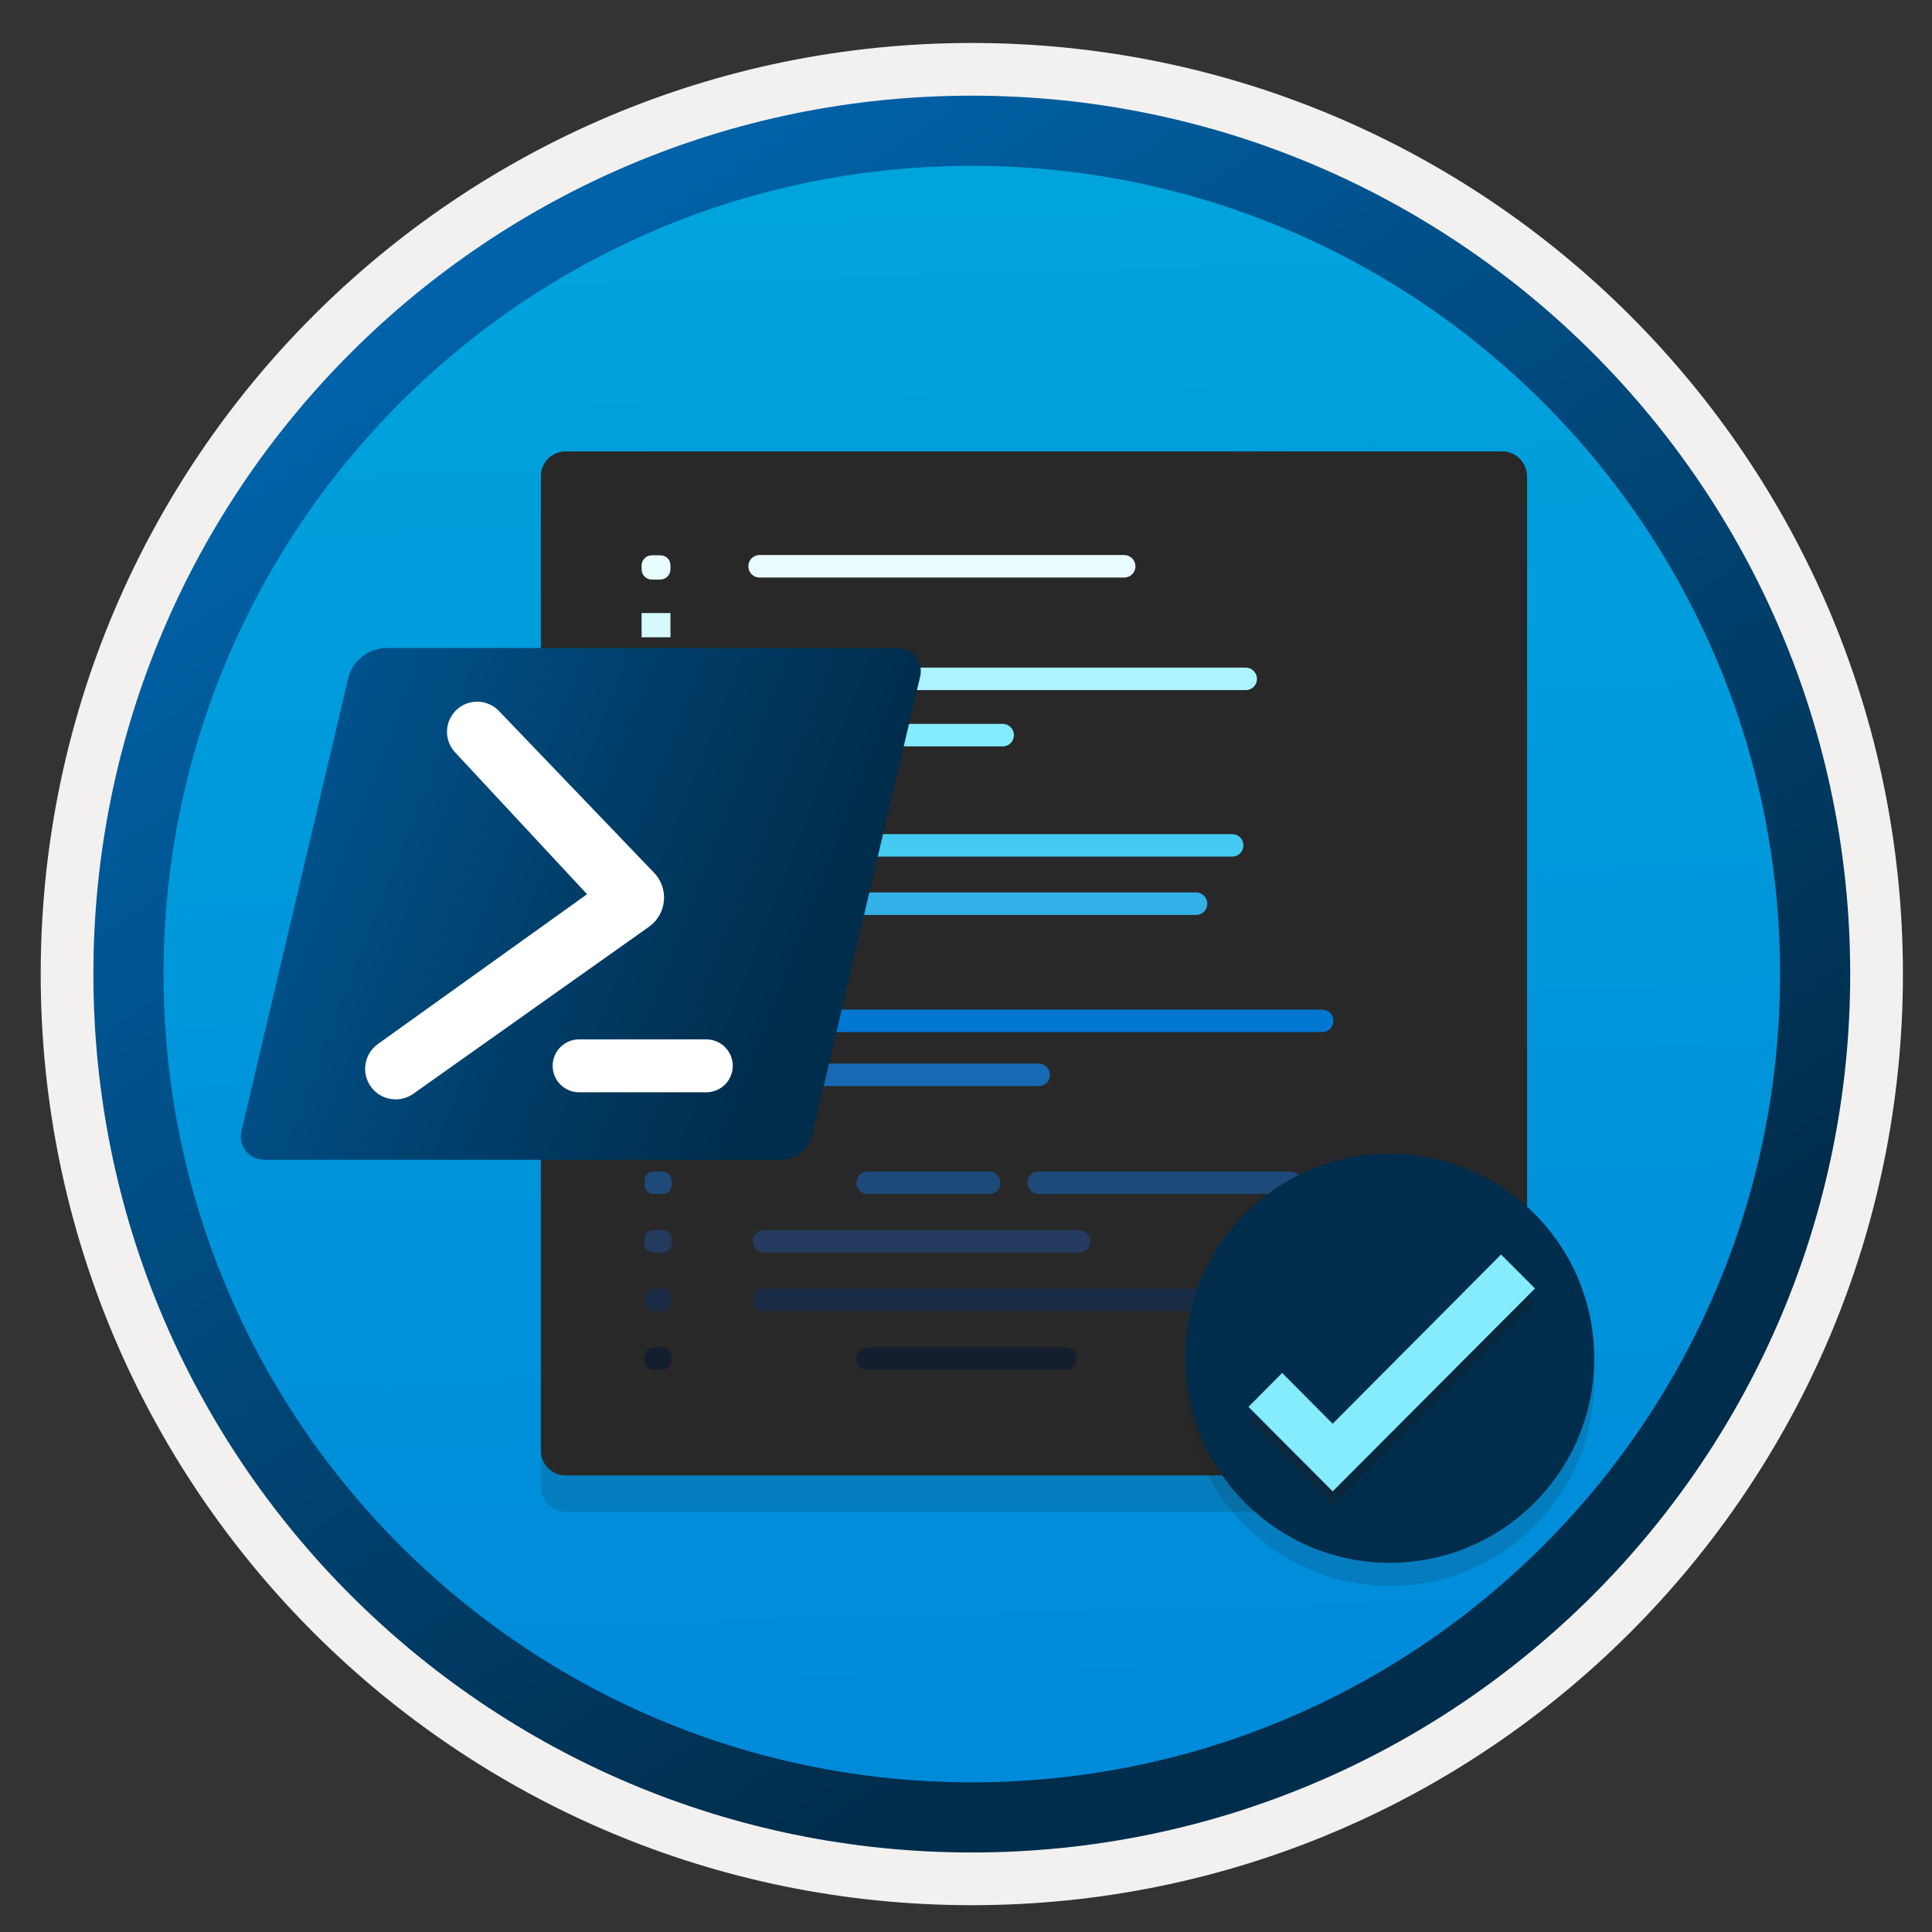
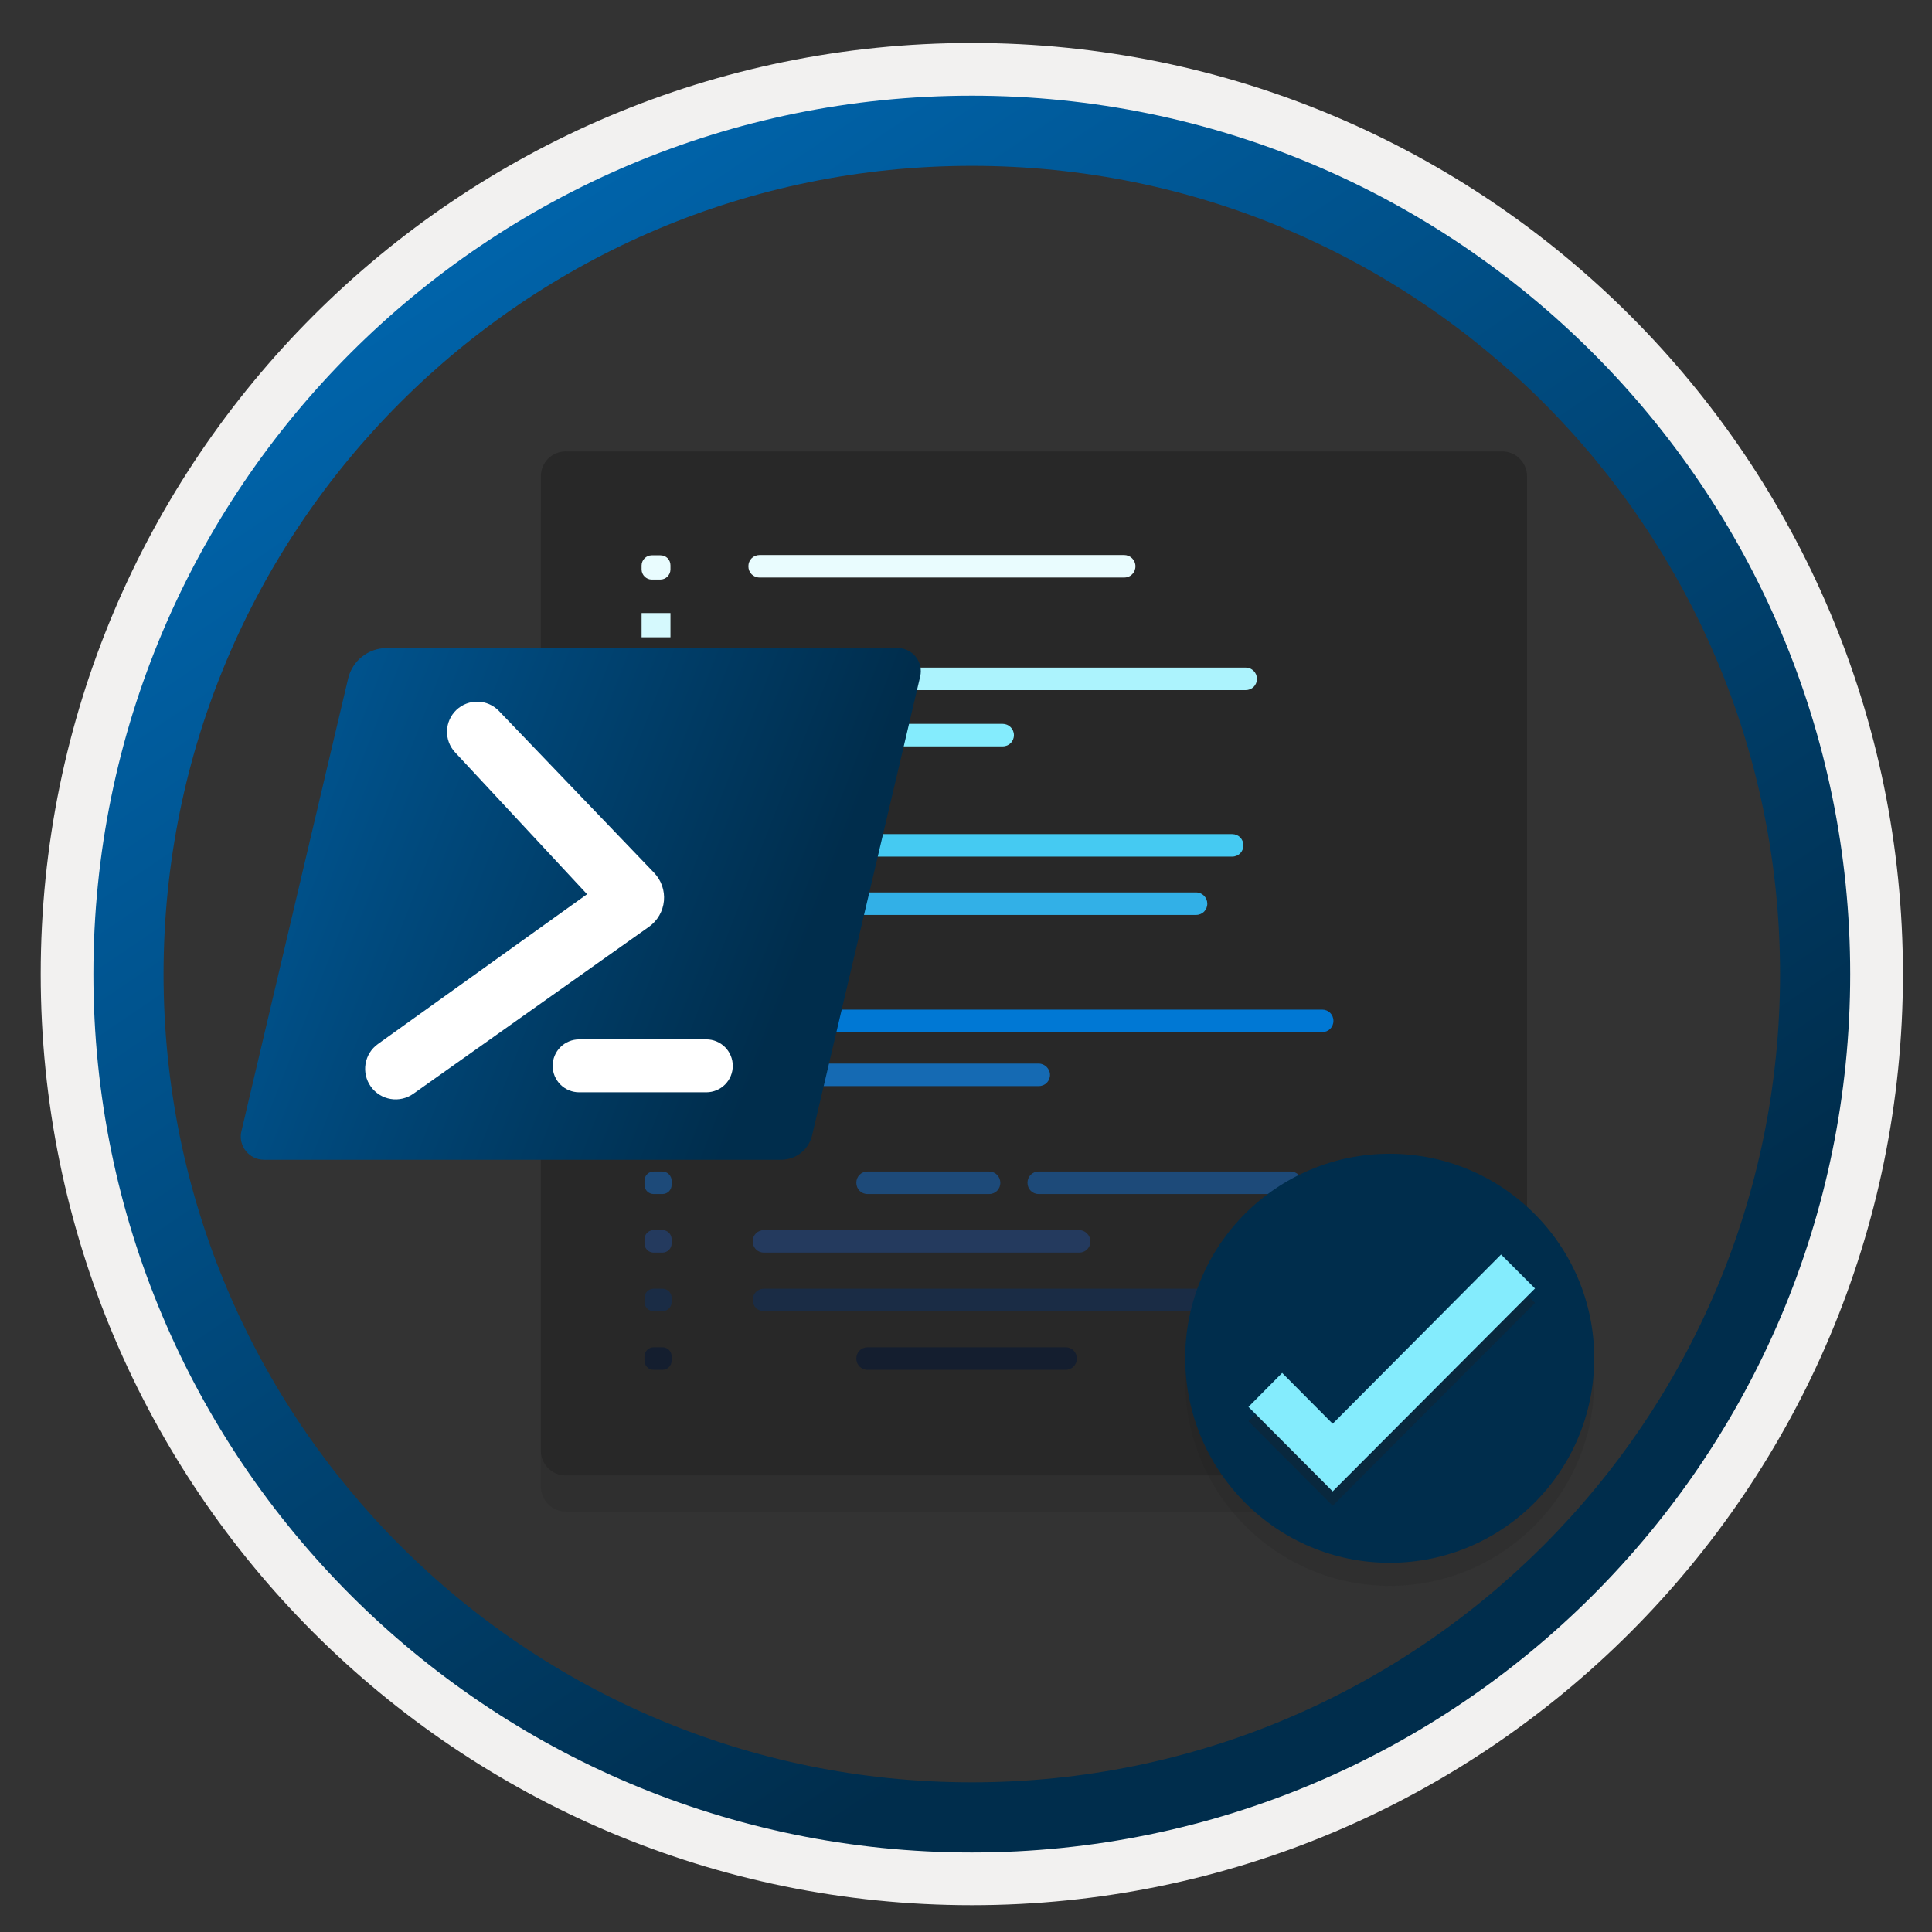
<svg xmlns="http://www.w3.org/2000/svg" width="103" height="103" viewBox="0 0 103 103" fill="none">
  <rect x="0" y="0" width="103" height="103" fill="#333333" stroke="none" />
-   <path d="M51.809 98.741C25.959 98.741 5 77.791 5 51.931C5 26.071 25.959 5.121 51.809 5.121C77.659 5.121 98.62 26.081 98.62 51.931C98.62 77.781 77.659 98.741 51.809 98.741Z" fill="url(#paint0_linear_1144_603)" />
  <path fill-rule="evenodd" clip-rule="evenodd" d="M97.71 51.931C97.71 77.281 77.16 97.831 51.81 97.831C26.46 97.831 5.91 77.281 5.91 51.931C5.91 26.581 26.46 6.031 51.81 6.031C77.16 6.031 97.71 26.581 97.71 51.931ZM51.81 2.291C79.23 2.291 101.45 24.511 101.45 51.931C101.45 79.351 79.22 101.571 51.81 101.571C24.39 101.571 2.17 79.341 2.17 51.931C2.17 24.511 24.39 2.291 51.81 2.291Z" fill="#F2F1F0" />
  <path fill-rule="evenodd" clip-rule="evenodd" d="M94.9 51.931C94.9 75.731 75.609 95.021 51.809 95.021C28.009 95.021 8.719 75.731 8.719 51.931C8.719 28.131 28.009 8.841 51.809 8.841C75.609 8.841 94.9 28.131 94.9 51.931ZM51.809 5.101C77.669 5.101 98.639 26.071 98.639 51.931C98.639 77.791 77.669 98.761 51.809 98.761C25.95 98.761 4.979 77.791 4.979 51.931C4.979 26.071 25.939 5.101 51.809 5.101Z" fill="url(#paint1_linear_1144_603)" />
  <path opacity="0.15" d="M80.09 25.992H30.159C29.435 25.992 28.835 26.577 28.835 27.316V79.263C28.835 79.986 29.42 80.586 30.159 80.586H80.09C80.813 80.586 81.413 80.001 81.413 79.263V27.316C81.398 26.577 80.813 25.992 80.09 25.992Z" fill="#1F1D20" />
  <path d="M80.09 24.066H30.159C29.435 24.066 28.835 24.65 28.835 25.389V77.336C28.835 78.059 29.42 78.659 30.159 78.659H80.09C80.813 78.659 81.413 78.075 81.413 77.336V25.389C81.398 24.65 80.813 24.066 80.09 24.066Z" fill="#282828" />
  <path d="M35.206 29.605H34.744C34.452 29.605 34.205 29.851 34.205 30.144V30.359C34.205 30.651 34.452 30.898 34.744 30.898H35.206C35.498 30.898 35.744 30.651 35.744 30.359V30.144C35.744 29.836 35.513 29.605 35.206 29.605Z" fill="#E9FCFE" />
  <path d="M35.744 32.683H34.205V33.975H35.744V32.683Z" fill="#D5F9FD" />
  <path d="M35.744 35.514H34.205V36.806H35.744V35.514Z" fill="#ACF3FD" />
  <path d="M35.744 38.591H34.205V39.884H35.744V38.591Z" fill="#84ECFD" />
  <path d="M35.744 41.684H34.205V42.977H35.744V41.684Z" fill="#50E6FF" />
  <path d="M35.744 44.5H34.205V45.792H35.744V44.5Z" fill="#45CAF2" />
  <path d="M35.744 47.593H34.205V48.885H35.744V47.593Z" fill="#32B0E7" />
-   <path d="M35.744 50.424H34.205V51.717H35.744V50.424Z" fill="#2195DC" />
  <path d="M35.744 53.763H34.205V55.056H35.744V53.763Z" fill="#0078D4" />
  <path d="M35.744 56.594H34.205V57.887H35.744V56.594Z" fill="#156AB3" />
  <path d="M35.252 59.672H34.698C34.421 59.672 34.205 59.887 34.205 60.164V60.456C34.205 60.733 34.421 60.949 34.698 60.949H35.252C35.529 60.949 35.744 60.733 35.744 60.456V60.164C35.744 59.887 35.529 59.672 35.252 59.672Z" fill="#185A97" />
  <path d="M35.313 62.457H34.852C34.575 62.457 34.359 62.672 34.359 62.949V63.165C34.359 63.442 34.575 63.657 34.852 63.657H35.313C35.59 63.657 35.806 63.442 35.806 63.165V62.949C35.806 62.688 35.59 62.457 35.313 62.457Z" fill="#1D4A79" />
  <path d="M35.313 65.58H34.852C34.575 65.58 34.359 65.796 34.359 66.073V66.288C34.359 66.565 34.575 66.78 34.852 66.78H35.313C35.59 66.78 35.806 66.565 35.806 66.288V66.073C35.806 65.796 35.59 65.58 35.313 65.58Z" fill="#243A5E" />
  <path d="M35.313 68.704H34.852C34.575 68.704 34.359 68.919 34.359 69.196V69.411C34.359 69.688 34.575 69.904 34.852 69.904H35.313C35.59 69.904 35.806 69.688 35.806 69.411V69.196C35.806 68.919 35.59 68.704 35.313 68.704Z" fill="#1A2C45" />
  <path d="M35.313 71.827H34.852C34.575 71.827 34.359 72.043 34.359 72.32V72.535C34.359 72.812 34.575 73.028 34.852 73.028H35.313C35.59 73.028 35.806 72.812 35.806 72.535V72.32C35.806 72.043 35.59 71.827 35.313 71.827Z" fill="#141E2F" />
  <path d="M43.976 35.514H39.868V36.806H43.976V35.514Z" fill="#ACF3FD" />
  <path d="M59.932 29.59H40.498C40.16 29.59 39.898 29.851 39.898 30.19C39.898 30.529 40.16 30.79 40.498 30.79H59.932C60.271 30.79 60.533 30.529 60.533 30.19C60.533 29.851 60.256 29.59 59.932 29.59Z" fill="#E9FCFE" />
  <path d="M66.411 35.591H46.007C45.669 35.591 45.407 35.852 45.407 36.191C45.407 36.529 45.669 36.791 46.007 36.791H66.411C66.749 36.791 67.011 36.529 67.011 36.191C67.011 35.852 66.734 35.591 66.411 35.591Z" fill="#ACF3FD" />
  <path d="M53.455 38.591H40.745C40.406 38.591 40.145 38.853 40.145 39.191C40.145 39.53 40.406 39.791 40.745 39.791H53.455C53.793 39.791 54.055 39.53 54.055 39.191C54.055 38.853 53.778 38.591 53.455 38.591Z" fill="#84ECFD" />
  <path d="M65.688 44.469H46.007C45.669 44.469 45.407 44.731 45.407 45.069C45.407 45.408 45.669 45.669 46.007 45.669H65.688C66.026 45.669 66.288 45.408 66.288 45.069C66.288 44.731 66.026 44.469 65.688 44.469Z" fill="#45CAF2" />
  <path d="M63.764 47.577H40.73C40.391 47.577 40.129 47.839 40.129 48.177C40.129 48.516 40.391 48.777 40.73 48.777H63.764C64.103 48.777 64.364 48.516 64.364 48.177C64.364 47.854 64.103 47.577 63.764 47.577Z" fill="#32B0E7" />
  <path d="M70.488 53.825H40.73C40.391 53.825 40.129 54.086 40.129 54.425C40.129 54.763 40.391 55.025 40.73 55.025H70.488C70.827 55.025 71.088 54.763 71.088 54.425C71.088 54.086 70.827 53.825 70.488 53.825Z" fill="#0078D4" />
  <path d="M55.378 56.702H40.745C40.406 56.702 40.145 56.964 40.145 57.302C40.145 57.641 40.406 57.902 40.745 57.902H55.378C55.717 57.902 55.978 57.641 55.978 57.302C55.978 56.979 55.701 56.702 55.378 56.702Z" fill="#156AB3" />
  <path d="M52.731 62.457H46.253C45.915 62.457 45.653 62.718 45.653 63.057C45.653 63.395 45.915 63.657 46.253 63.657H52.731C53.07 63.657 53.331 63.395 53.331 63.057C53.331 62.734 53.07 62.457 52.731 62.457Z" fill="#1D4A79" />
  <path d="M68.811 62.457H55.378C55.039 62.457 54.778 62.718 54.778 63.057C54.778 63.395 55.039 63.657 55.378 63.657H68.811C69.149 63.657 69.411 63.395 69.411 63.057C69.411 62.734 69.134 62.457 68.811 62.457Z" fill="#1D4A79" />
  <path d="M57.532 65.58H40.73C40.391 65.58 40.129 65.842 40.129 66.18C40.129 66.519 40.391 66.78 40.73 66.78H57.532C57.871 66.78 58.132 66.519 58.132 66.18C58.132 65.857 57.855 65.58 57.532 65.58Z" fill="#243A5E" />
  <path d="M72.412 68.704H40.73C40.391 68.704 40.129 68.965 40.129 69.304C40.129 69.642 40.391 69.904 40.73 69.904H72.412C72.75 69.904 73.012 69.642 73.012 69.304C73.012 68.965 72.735 68.704 72.412 68.704Z" fill="#1A2C45" />
  <path d="M56.809 71.827H46.253C45.915 71.827 45.653 72.089 45.653 72.427C45.653 72.766 45.915 73.028 46.253 73.028H56.809C57.148 73.028 57.409 72.766 57.409 72.427C57.409 72.089 57.148 71.827 56.809 71.827Z" fill="#141E2F" />
  <path d="M41.654 61.829H14.062C13.877 61.827 13.695 61.785 13.53 61.704C13.364 61.623 13.219 61.505 13.104 61.361C12.989 61.217 12.909 61.048 12.867 60.868C12.826 60.688 12.826 60.502 12.867 60.322L18.562 36.164C18.674 35.703 18.938 35.294 19.311 35.001C19.684 34.709 20.144 34.549 20.618 34.549H47.865C48.05 34.551 48.231 34.593 48.398 34.675C48.563 34.755 48.709 34.873 48.823 35.017C48.938 35.162 49.018 35.33 49.06 35.51C49.101 35.69 49.101 35.876 49.06 36.056L43.29 60.548C43.199 60.913 42.988 61.238 42.692 61.47C42.396 61.702 42.03 61.828 41.654 61.829Z" fill="url(#paint2_linear_1144_603)" />
  <path d="M37.659 58.233H30.876C30.691 58.233 30.507 58.197 30.336 58.126C30.164 58.056 30.009 57.952 29.877 57.821C29.746 57.69 29.642 57.534 29.571 57.363C29.5 57.192 29.463 57.008 29.463 56.823C29.463 56.637 29.5 56.454 29.571 56.282C29.642 56.111 29.746 55.955 29.877 55.824C30.009 55.693 30.164 55.59 30.336 55.519C30.507 55.448 30.691 55.412 30.876 55.412H37.659C38.032 55.413 38.39 55.562 38.654 55.826C38.918 56.091 39.066 56.449 39.066 56.823C39.066 57.196 38.918 57.554 38.654 57.819C38.39 58.083 38.032 58.232 37.659 58.233Z" fill="white" />
  <path d="M26.593 37.897L34.872 46.531C35.062 46.729 35.207 46.965 35.297 47.224C35.387 47.482 35.421 47.758 35.395 48.03C35.37 48.303 35.286 48.567 35.149 48.804C35.012 49.042 34.826 49.247 34.603 49.406L22.039 58.309C21.688 58.559 21.252 58.66 20.827 58.589C20.401 58.518 20.021 58.281 19.771 57.93C19.52 57.58 19.418 57.144 19.488 56.718C19.558 56.293 19.794 55.912 20.145 55.661L31.298 47.673L24.257 40.104C23.97 39.794 23.817 39.382 23.832 38.959C23.846 38.537 24.027 38.137 24.334 37.846C24.642 37.556 25.051 37.398 25.474 37.408C25.897 37.417 26.299 37.593 26.593 37.897Z" fill="white" />
  <path opacity="0.15" d="M74.089 84.548C80.112 84.548 84.992 79.668 84.992 73.644C84.992 67.621 80.112 62.741 74.089 62.741C68.065 62.741 63.185 67.621 63.185 73.644C63.2 79.668 68.08 84.548 74.089 84.548Z" fill="#1F1D20" />
  <path d="M74.089 83.317C80.112 83.317 84.992 78.437 84.992 72.413C84.992 66.39 80.112 61.51 74.089 61.51C68.065 61.51 63.185 66.39 63.185 72.413C63.2 78.437 68.08 83.317 74.089 83.317Z" fill="#002D4C" />
  <path opacity="0.3" d="M80.025 67.65L71.048 76.671L68.355 73.963L66.559 75.773L71.048 80.276L81.835 69.46L80.025 67.65Z" fill="#1F1D20" />
  <path d="M80.025 66.882L71.048 75.903L68.355 73.195L66.559 75.005L71.048 79.509L81.835 68.692L80.025 66.882Z" fill="#84ECFD" />
  <defs>
    <linearGradient id="paint0_linear_1144_603" x1="50.036" y1="-12.859" x2="54.018" y2="132.911" gradientUnits="userSpaceOnUse">
      <stop stop-color="#00ABDE" />
      <stop offset="1" stop-color="#007ED8" />
    </linearGradient>
    <linearGradient id="paint1_linear_1144_603" x1="3.24" y1="-19.692" x2="98.767" y2="121.189" gradientUnits="userSpaceOnUse">
      <stop stop-color="#007ED8" />
      <stop offset="0.707" stop-color="#002D4C" />
    </linearGradient>
    <linearGradient id="paint2_linear_1144_603" x1="-13.976" y1="30.674" x2="65.367" y2="61.598" gradientUnits="userSpaceOnUse">
      <stop stop-color="#007ED8" />
      <stop offset="0.707" stop-color="#002D4C" />
    </linearGradient>
  </defs>
</svg>